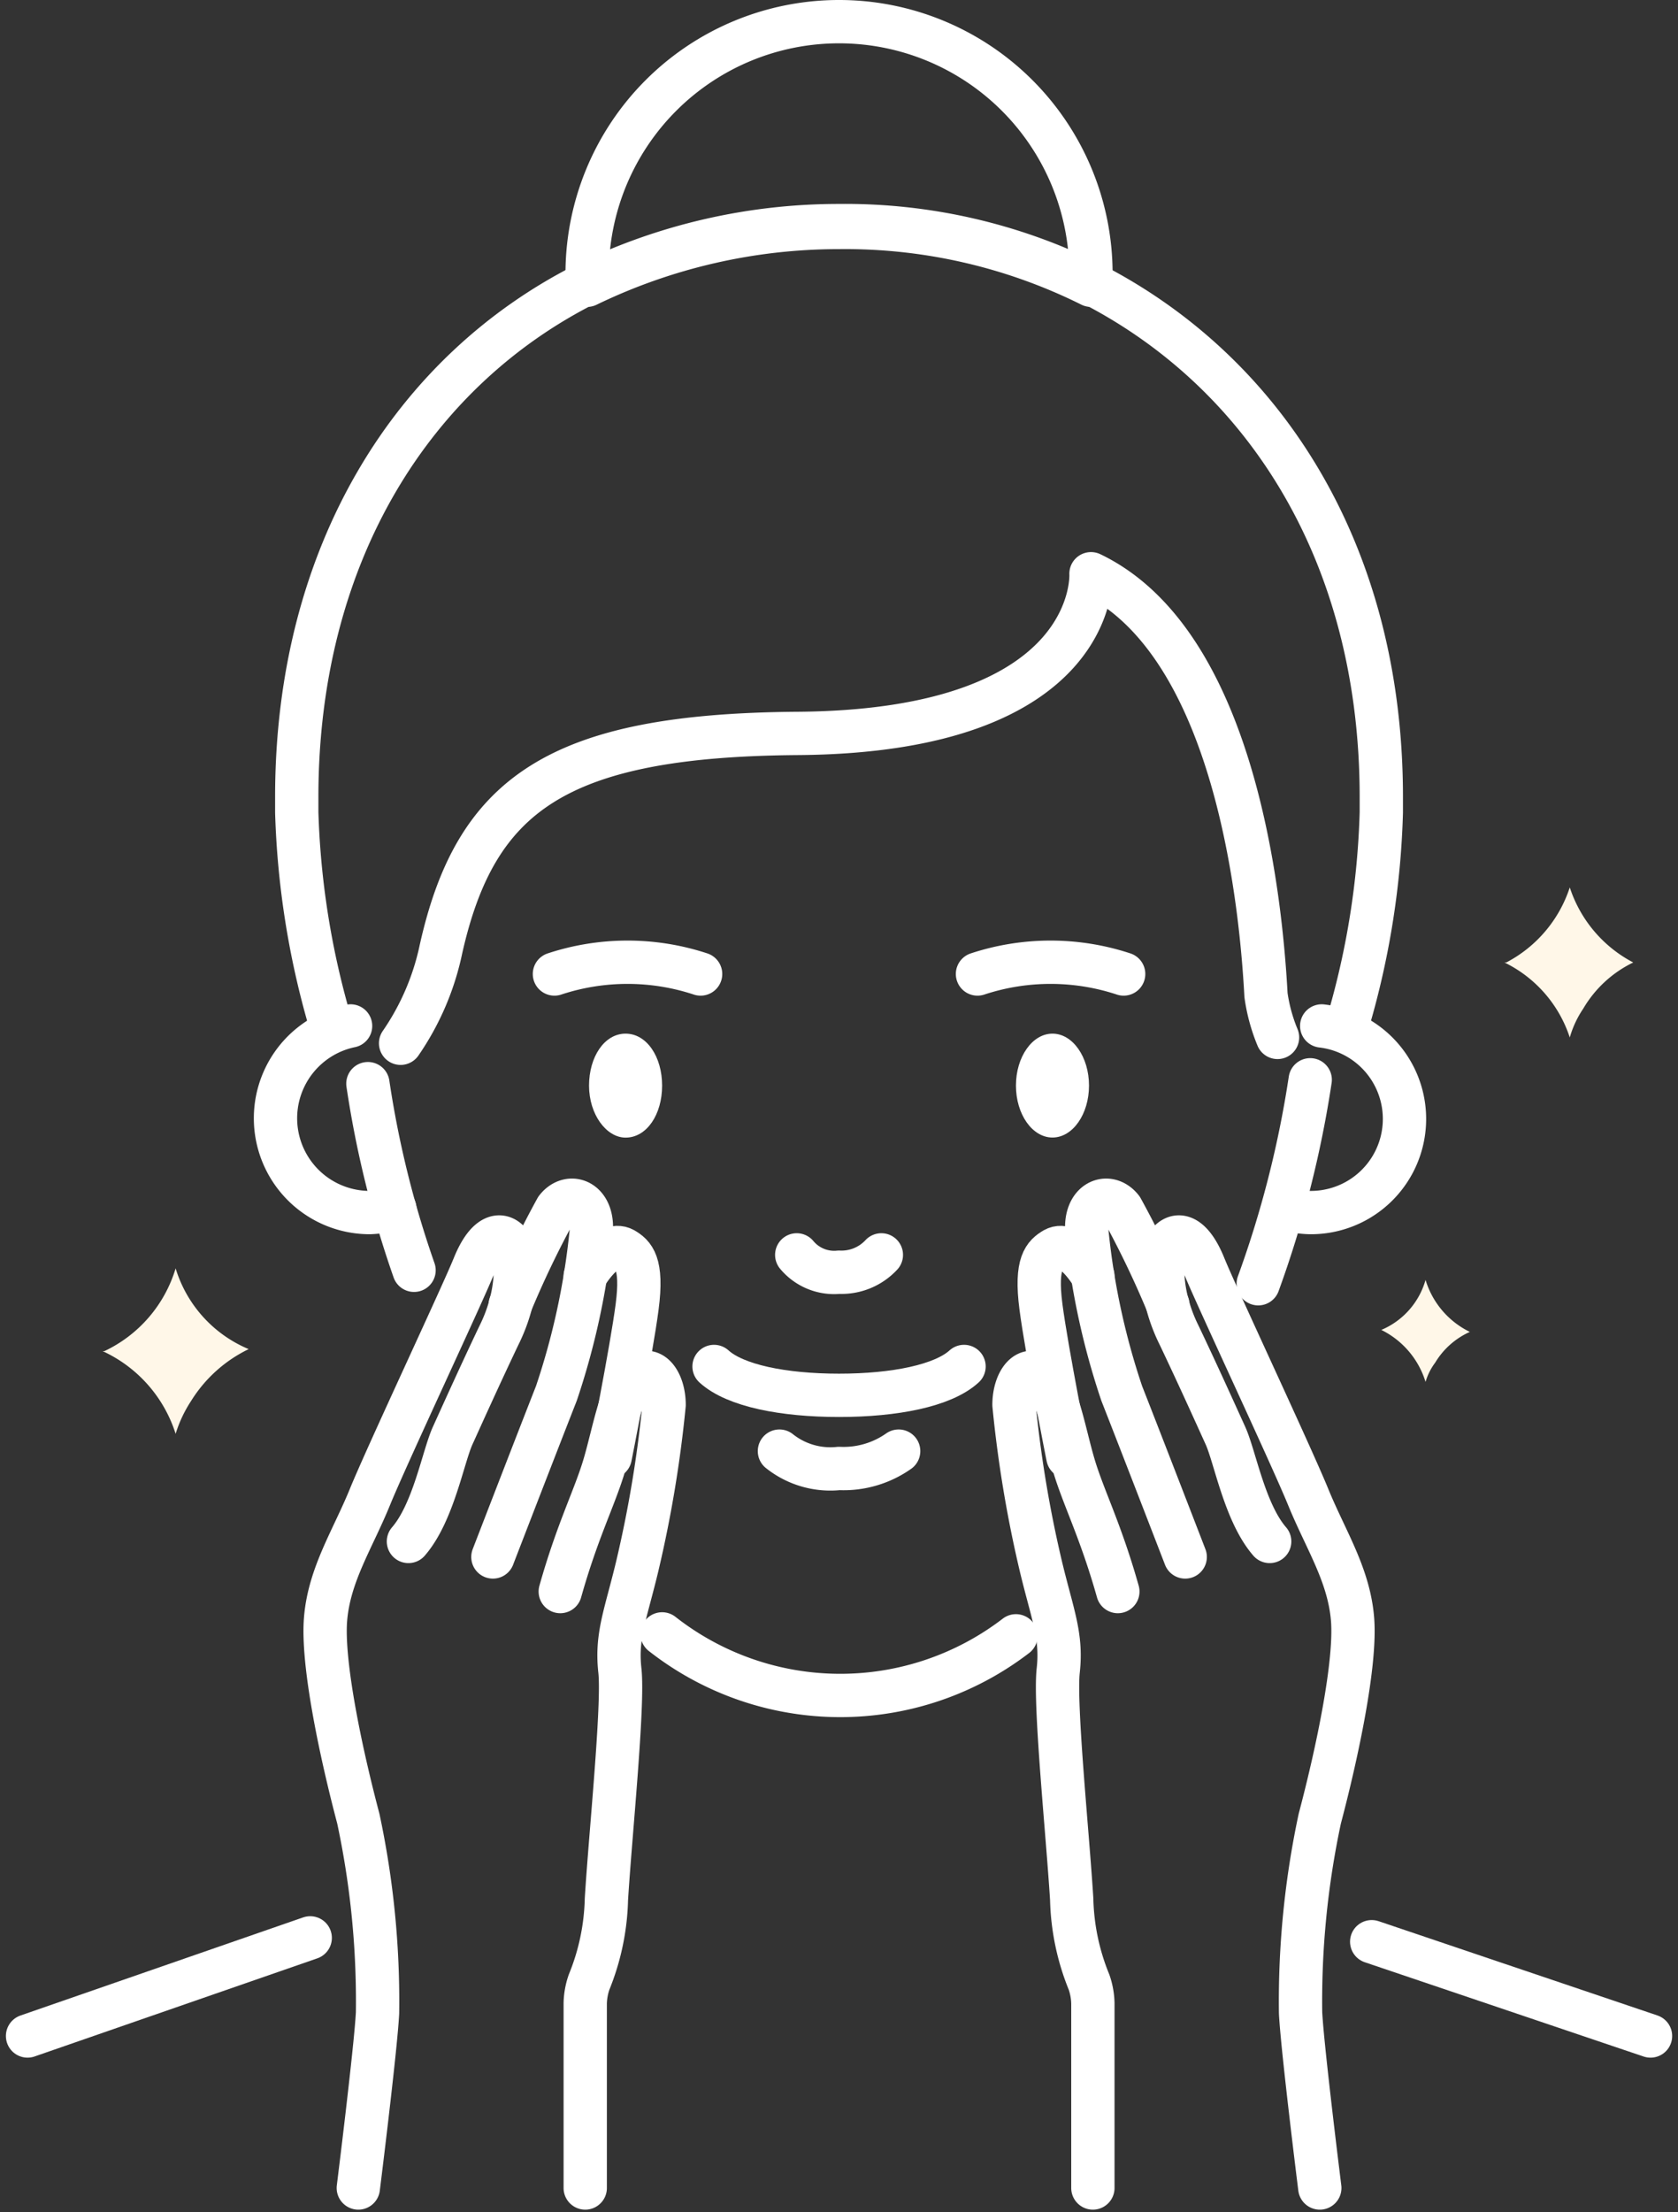
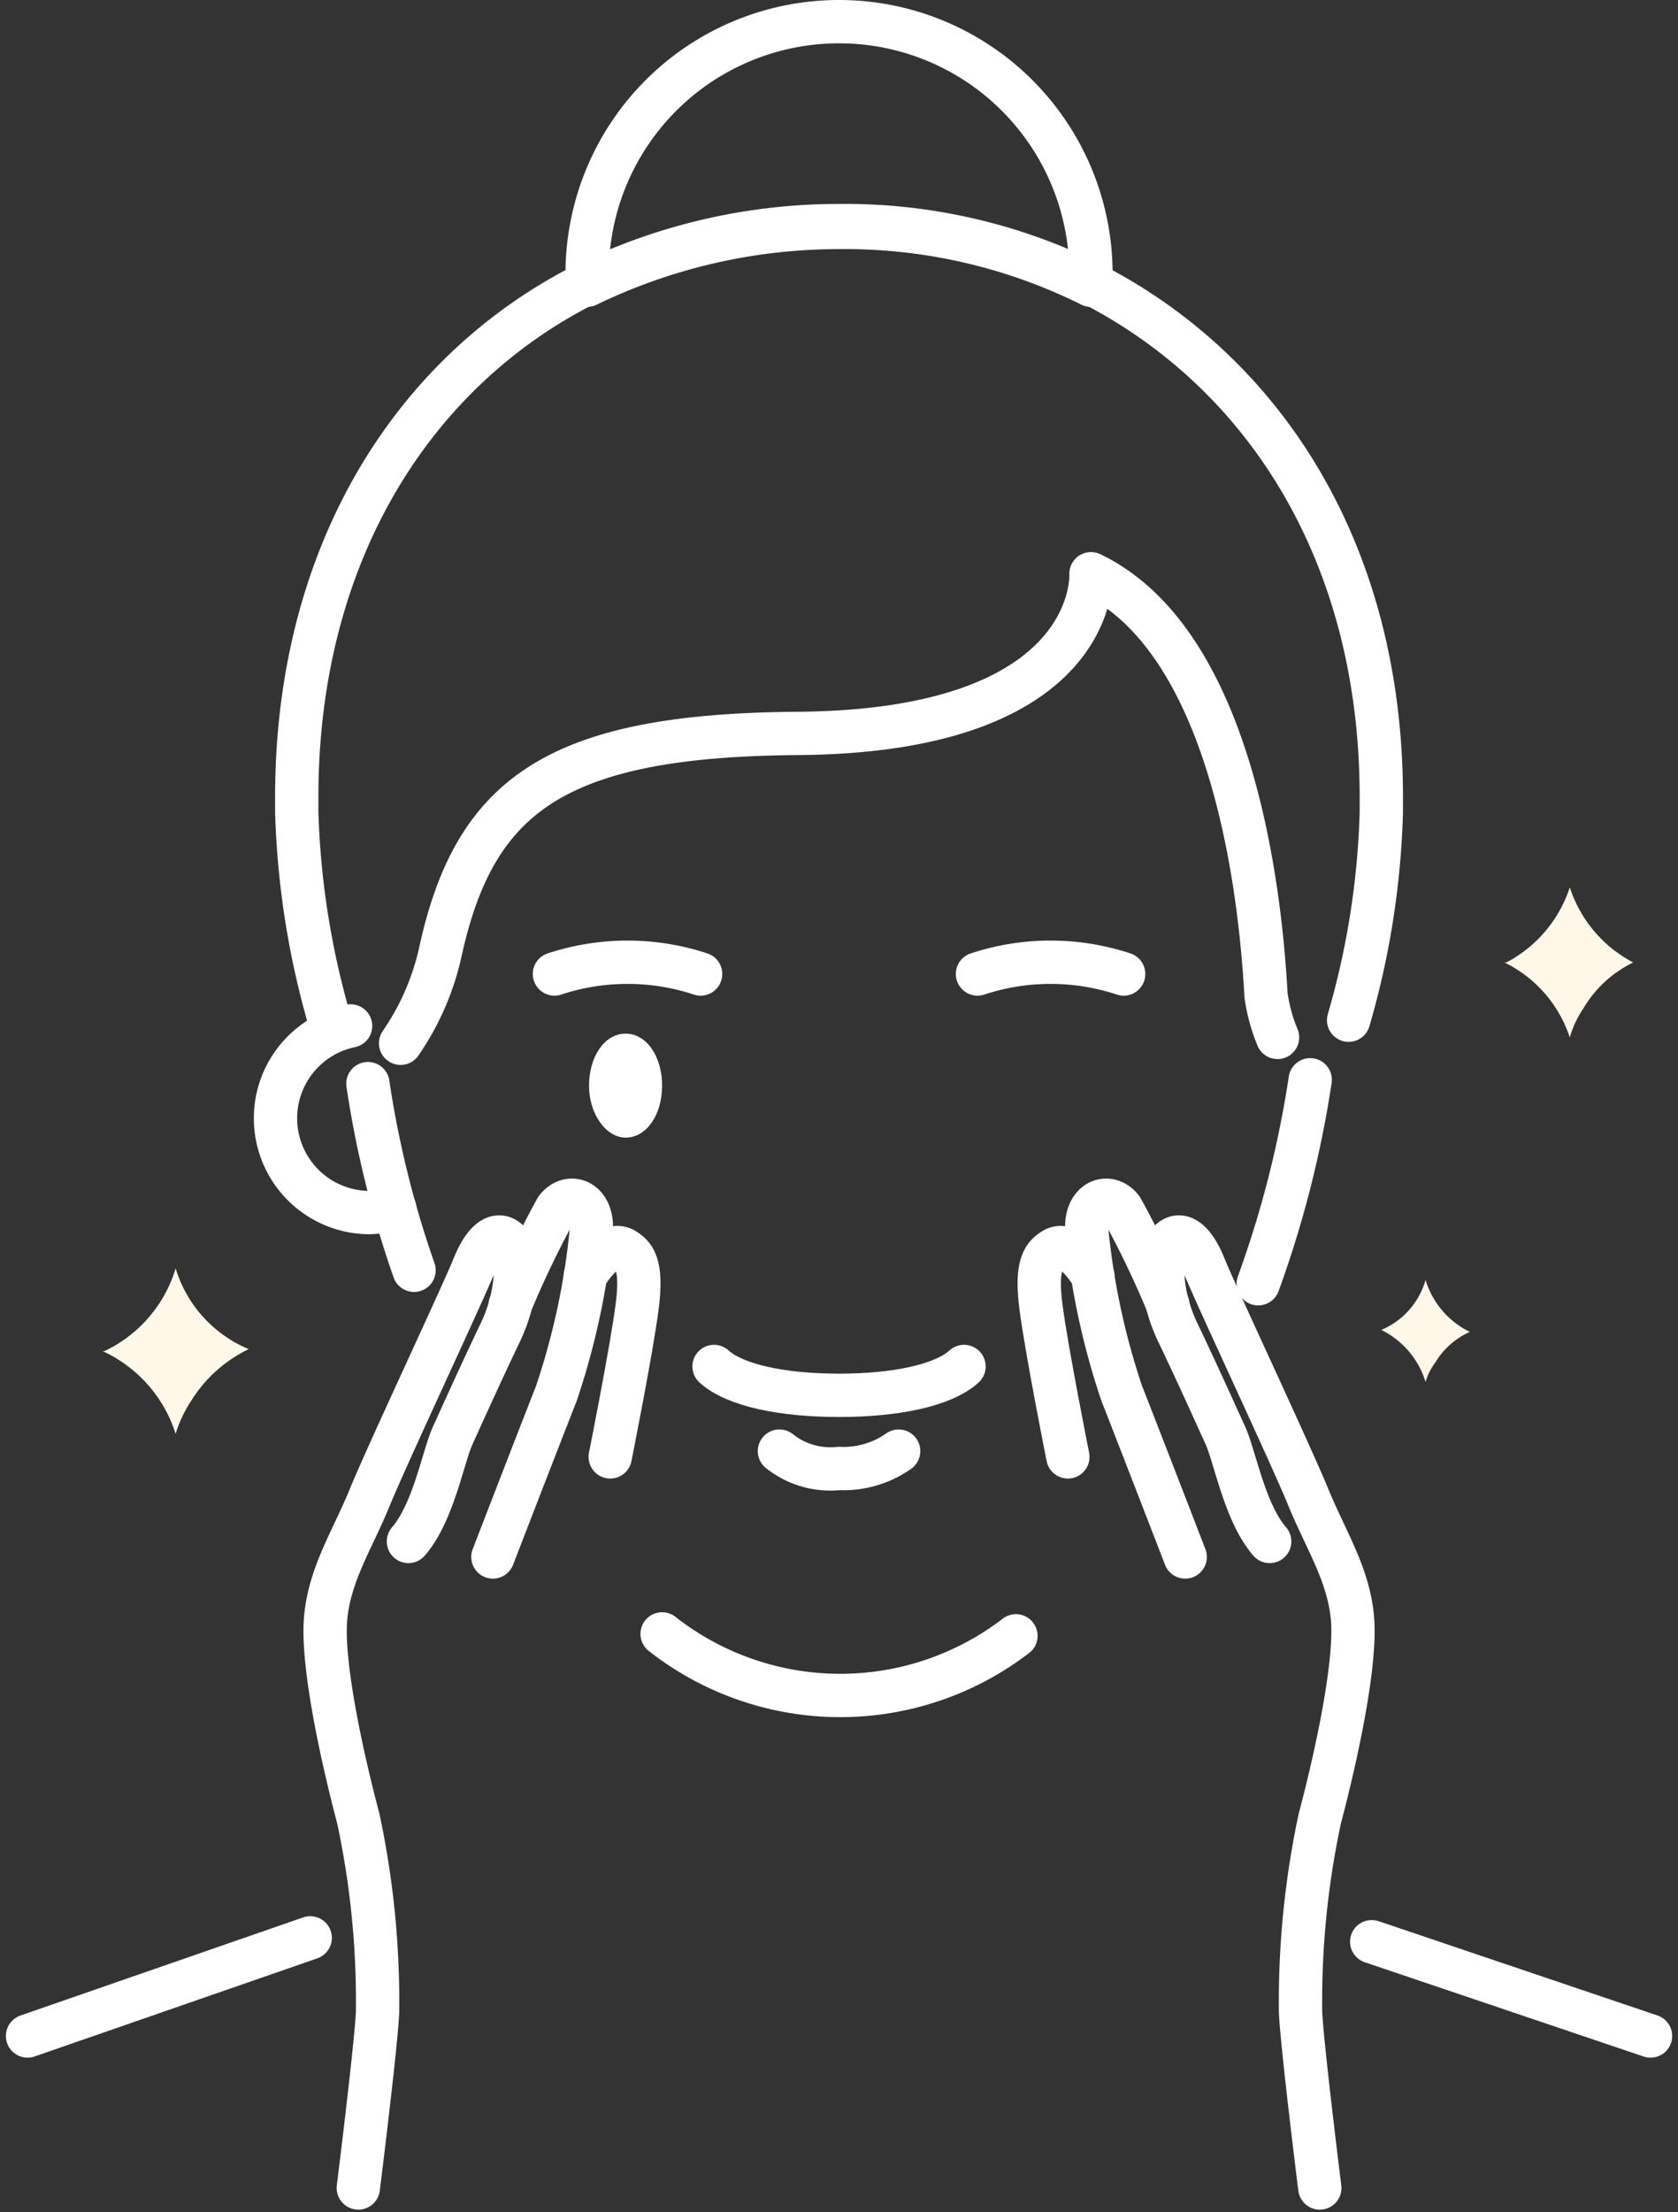
<svg xmlns="http://www.w3.org/2000/svg" width="77.496" height="102.116" viewBox="0 0 77.496 102.116">
  <rect x="0" y="0" width="77.496" height="102.116" fill="#333333" stroke="none" />
  <g id="AFPS_Facelift-Revision_icon" transform="translate(1.272 1)">
    <g id="Group_7" data-name="Group 7">
      <line id="Line_3" data-name="Line 3" y1="4.529" x2="13.055" transform="translate(0 88.455)" fill="none" stroke="#fff" stroke-linecap="round" stroke-linejoin="round" stroke-miterlimit="10" stroke-width="2" />
      <line id="Line_4" data-name="Line 4" x1="12.877" y1="4.352" transform="translate(62.078 88.632)" fill="none" stroke="#fff" stroke-linecap="round" stroke-linejoin="round" stroke-miterlimit="10" stroke-width="2" />
      <g id="Group_6" data-name="Group 6" transform="translate(25.932 46.714)">
        <path id="Path_35" data-name="Path 35" d="M90.375,98.7c0,1.332-.71,2.4-1.687,2.4C87.8,101.1,87,100.03,87,98.7s.71-2.4,1.687-2.4S90.375,97.366,90.375,98.7Z" transform="translate(-87 -96.3)" fill="#fff" />
-         <ellipse id="Ellipse_8" data-name="Ellipse 8" cx="1.687" cy="2.398" rx="1.687" ry="2.398" transform="translate(19.716)" fill="#fff" />
      </g>
      <path id="Path_36" data-name="Path 36" d="M93.5,113.6c.977.888,3.2,1.332,5.773,1.332s4.8-.444,5.773-1.332" transform="translate(-61.795 -51.522)" fill="none" stroke="#fff" stroke-linecap="round" stroke-linejoin="round" stroke-miterlimit="10" stroke-width="2" />
-       <path id="Path_37" data-name="Path 37" d="M97.8,107.8a2.247,2.247,0,0,0,1.954.8,2.51,2.51,0,0,0,1.954-.8" transform="translate(-62.276 -50.873)" fill="none" stroke="#fff" stroke-linecap="round" stroke-linejoin="round" stroke-miterlimit="10" stroke-width="2" />
      <path id="Path_38" data-name="Path 38" d="M96.9,118a3.776,3.776,0,0,0,2.753.8,4.415,4.415,0,0,0,2.753-.8" transform="translate(-62.175 -52.014)" fill="none" stroke="#fff" stroke-linecap="round" stroke-linejoin="round" stroke-miterlimit="10" stroke-width="2" />
      <path id="Path_39" data-name="Path 39" d="M121.8,108.114a48.794,48.794,0,0,0,2.4-9.414" transform="translate(-64.962 -49.855)" fill="none" stroke="#fff" stroke-linecap="round" stroke-linejoin="round" stroke-miterlimit="10" stroke-width="2" />
      <path id="Path_40" data-name="Path 40" d="M90.8,127.5a13.331,13.331,0,0,0,16.341.089" transform="translate(-61.493 -53.077)" fill="none" stroke="#fff" stroke-linecap="round" stroke-linejoin="round" stroke-miterlimit="10" stroke-width="2" />
      <path id="Path_41" data-name="Path 41" d="M75.5,98.9a46.987,46.987,0,0,0,2.131,8.615" transform="translate(-59.781 -49.877)" fill="none" stroke="#fff" stroke-linecap="round" stroke-linejoin="round" stroke-miterlimit="10" stroke-width="2" />
      <path id="Path_42" data-name="Path 42" d="M76.206,104.337a5.2,5.2,0,0,1-1.155.178,4.353,4.353,0,0,1-.888-8.615" transform="translate(-59.244 -49.541)" fill="none" stroke="#fff" stroke-linecap="round" stroke-linejoin="round" stroke-miterlimit="10" stroke-width="2" />
      <path id="Path_43" data-name="Path 43" d="M117.7,93.8a8.008,8.008,0,0,1-.533-1.954c-.266-4.973-1.6-16.341-8.082-19.449,0,0,.444,7.282-13.588,7.371-11.1.089-14.831,2.842-16.43,9.947A11.979,11.979,0,0,1,77.2,94.07" transform="translate(-59.971 -46.912)" fill="none" stroke="#fff" stroke-linecap="round" stroke-linejoin="round" stroke-miterlimit="10" stroke-width="2" />
-       <path id="Path_44" data-name="Path 44" d="M124.887,95.9a4.322,4.322,0,0,1-.533,8.615,4.5,4.5,0,0,1-1.155-.178" transform="translate(-65.118 -49.541)" fill="none" stroke="#fff" stroke-linecap="round" stroke-linejoin="round" stroke-miterlimit="10" stroke-width="2" />
      <path id="Path_45" data-name="Path 45" d="M120.379,90.979a37.968,37.968,0,0,0,1.51-9.591v-.71c0-11.279-5.417-19.627-13.41-23.712A25.47,25.47,0,0,0,96.844,54.3,26.658,26.658,0,0,0,85.21,56.964c-7.993,4-13.41,12.433-13.41,23.712v.71a38.608,38.608,0,0,0,1.51,9.591" transform="translate(-59.367 -44.886)" fill="none" stroke="#fff" stroke-linecap="round" stroke-linejoin="round" stroke-miterlimit="10" stroke-width="2" />
      <path id="Path_46" data-name="Path 46" d="M110.168,55.334v.533A25.47,25.47,0,0,0,98.534,53.2,26.658,26.658,0,0,0,86.9,55.867v-.533a11.634,11.634,0,1,1,23.268,0Z" transform="translate(-61.056 -43.7)" fill="none" stroke="#fff" stroke-linecap="round" stroke-linejoin="round" stroke-miterlimit="10" stroke-width="2" />
      <path id="Path_47" data-name="Path 47" d="M107.2,93.135a10.768,10.768,0,0,1,6.75,0" transform="translate(-63.328 -49.174)" fill="none" stroke="#fff" stroke-linecap="round" stroke-linejoin="round" stroke-miterlimit="10" stroke-width="2" />
      <path id="Path_48" data-name="Path 48" d="M91.95,93.135a10.768,10.768,0,0,0-6.75,0" transform="translate(-60.866 -49.174)" fill="none" stroke="#fff" stroke-linecap="round" stroke-linejoin="round" stroke-miterlimit="10" stroke-width="2" />
    </g>
    <g id="Group_12" data-name="Group 12" transform="translate(13.743 54.404)">
      <g id="Group_9" data-name="Group 9">
        <g id="Group_8" data-name="Group 8">
-           <path id="Path_49" data-name="Path 49" d="M86.655,151.557v-8.526a3.193,3.193,0,0,1,.178-.977,10.777,10.777,0,0,0,.8-3.819c.178-2.931.8-8.97.622-10.568s.266-2.575.8-4.8a56,56,0,0,0,1.243-7.46c0-1.066-.622-1.954-1.332-1.243s-.977,2.487-1.421,4-1.243,3.02-2.043,5.861" transform="translate(-74.642 -105.961)" fill="none" stroke="#fff" stroke-linecap="round" stroke-linejoin="round" stroke-miterlimit="10" stroke-width="2" />
          <path id="Path_50" data-name="Path 50" d="M74.807,150.77s.8-6.394.888-8.082a40.349,40.349,0,0,0-.888-8.97c-.8-3.02-1.687-7.194-1.51-9.236s1.243-3.641,2.043-5.6,4.263-9.325,4.8-10.657,1.155-1.6,1.6-1.155c.444.533.533,2.4-.444,4.352-.888,1.865-1.687,3.641-2.131,4.618s-.888,3.552-2.043,4.885" transform="translate(-73.274 -105.174)" fill="none" stroke="#fff" stroke-linecap="round" stroke-linejoin="round" stroke-miterlimit="10" stroke-width="2" />
          <path id="Path_51" data-name="Path 51" d="M82.8,109.791a44.727,44.727,0,0,1,2.131-4.44c.622-.8,1.776-.355,1.6,1.155a33.764,33.764,0,0,1-1.6,7.371c-.977,2.487-2.931,7.549-2.931,7.549" transform="translate(-74.251 -104.959)" fill="none" stroke="#fff" stroke-linecap="round" stroke-linejoin="round" stroke-miterlimit="10" stroke-width="2" />
          <path id="Path_52" data-name="Path 52" d="M86.8,108.734s.977-1.687,1.776-1.243c.444.266.888.622.622,2.664s-1.243,6.927-1.243,6.927" transform="translate(-74.788 -105.234)" fill="none" stroke="#fff" stroke-linecap="round" stroke-linejoin="round" stroke-miterlimit="10" stroke-width="2" />
        </g>
      </g>
      <g id="Group_11" data-name="Group 11" transform="translate(31.817)">
        <g id="Group_10" data-name="Group 10">
-           <path id="Path_53" data-name="Path 53" d="M112.741,151.557v-8.526a3.193,3.193,0,0,0-.178-.977,10.777,10.777,0,0,1-.8-3.819c-.178-2.931-.8-8.97-.622-10.568s-.266-2.575-.8-4.8a56,56,0,0,1-1.243-7.46c0-1.066.622-1.954,1.332-1.243s.977,2.487,1.421,4,1.243,3.02,2.043,5.861" transform="translate(-109.1 -105.961)" fill="none" stroke="#fff" stroke-linecap="round" stroke-linejoin="round" stroke-miterlimit="10" stroke-width="2" />
          <path id="Path_54" data-name="Path 54" d="M124.087,150.77s-.8-6.394-.888-8.082a40.348,40.348,0,0,1,.888-8.97c.8-3.02,1.687-7.194,1.51-9.236s-1.243-3.641-2.043-5.6-4.263-9.325-4.8-10.657-1.155-1.6-1.6-1.155c-.444.533-.533,2.4.444,4.352.888,1.865,1.687,3.641,2.131,4.618s.888,3.552,2.043,4.885" transform="translate(-109.966 -105.174)" fill="none" stroke="#fff" stroke-linecap="round" stroke-linejoin="round" stroke-miterlimit="10" stroke-width="2" />
          <path id="Path_55" data-name="Path 55" d="M116.628,109.791a44.725,44.725,0,0,0-2.131-4.44c-.622-.8-1.776-.355-1.6,1.155a33.765,33.765,0,0,0,1.6,7.371c.977,2.487,2.931,7.549,2.931,7.549" transform="translate(-109.523 -104.959)" fill="none" stroke="#fff" stroke-linecap="round" stroke-linejoin="round" stroke-miterlimit="10" stroke-width="2" />
          <path id="Path_56" data-name="Path 56" d="M112.888,108.734s-.977-1.687-1.776-1.243c-.444.266-.888.622-.622,2.664s1.243,6.927,1.243,6.927" transform="translate(-109.247 -105.234)" fill="none" stroke="#fff" stroke-linecap="round" stroke-linejoin="round" stroke-miterlimit="10" stroke-width="2" />
        </g>
      </g>
    </g>
    <path id="Path_57" data-name="Path 57" d="M137.62,88.7a6.014,6.014,0,0,1-2.931,3.464H134.6a5.883,5.883,0,0,1,3.02,3.464,4.641,4.641,0,0,1,.622-1.332,5.4,5.4,0,0,1,2.309-2.131A6.014,6.014,0,0,1,137.62,88.7Z" transform="translate(-66.394 -48.736)" fill="#fff7e8" />
    <path id="Path_58" data-name="Path 58" d="M65.075,108.5a6.189,6.189,0,0,1-3.286,3.819H61.7a6.288,6.288,0,0,1,3.375,3.819,5.96,5.96,0,0,1,.71-1.51,6.413,6.413,0,0,1,2.664-2.4A5.9,5.9,0,0,1,65.075,108.5Z" transform="translate(-58.236 -50.951)" fill="#fff7e8" />
    <path id="Path_59" data-name="Path 59" d="M130.243,109.1a3.556,3.556,0,0,1-2.043,2.309h0a3.972,3.972,0,0,1,2.043,2.4,2.778,2.778,0,0,1,.444-.888,3.583,3.583,0,0,1,1.6-1.421A3.937,3.937,0,0,1,130.243,109.1Z" transform="translate(-65.678 -51.018)" fill="#fff7e8" />
  </g>
</svg>